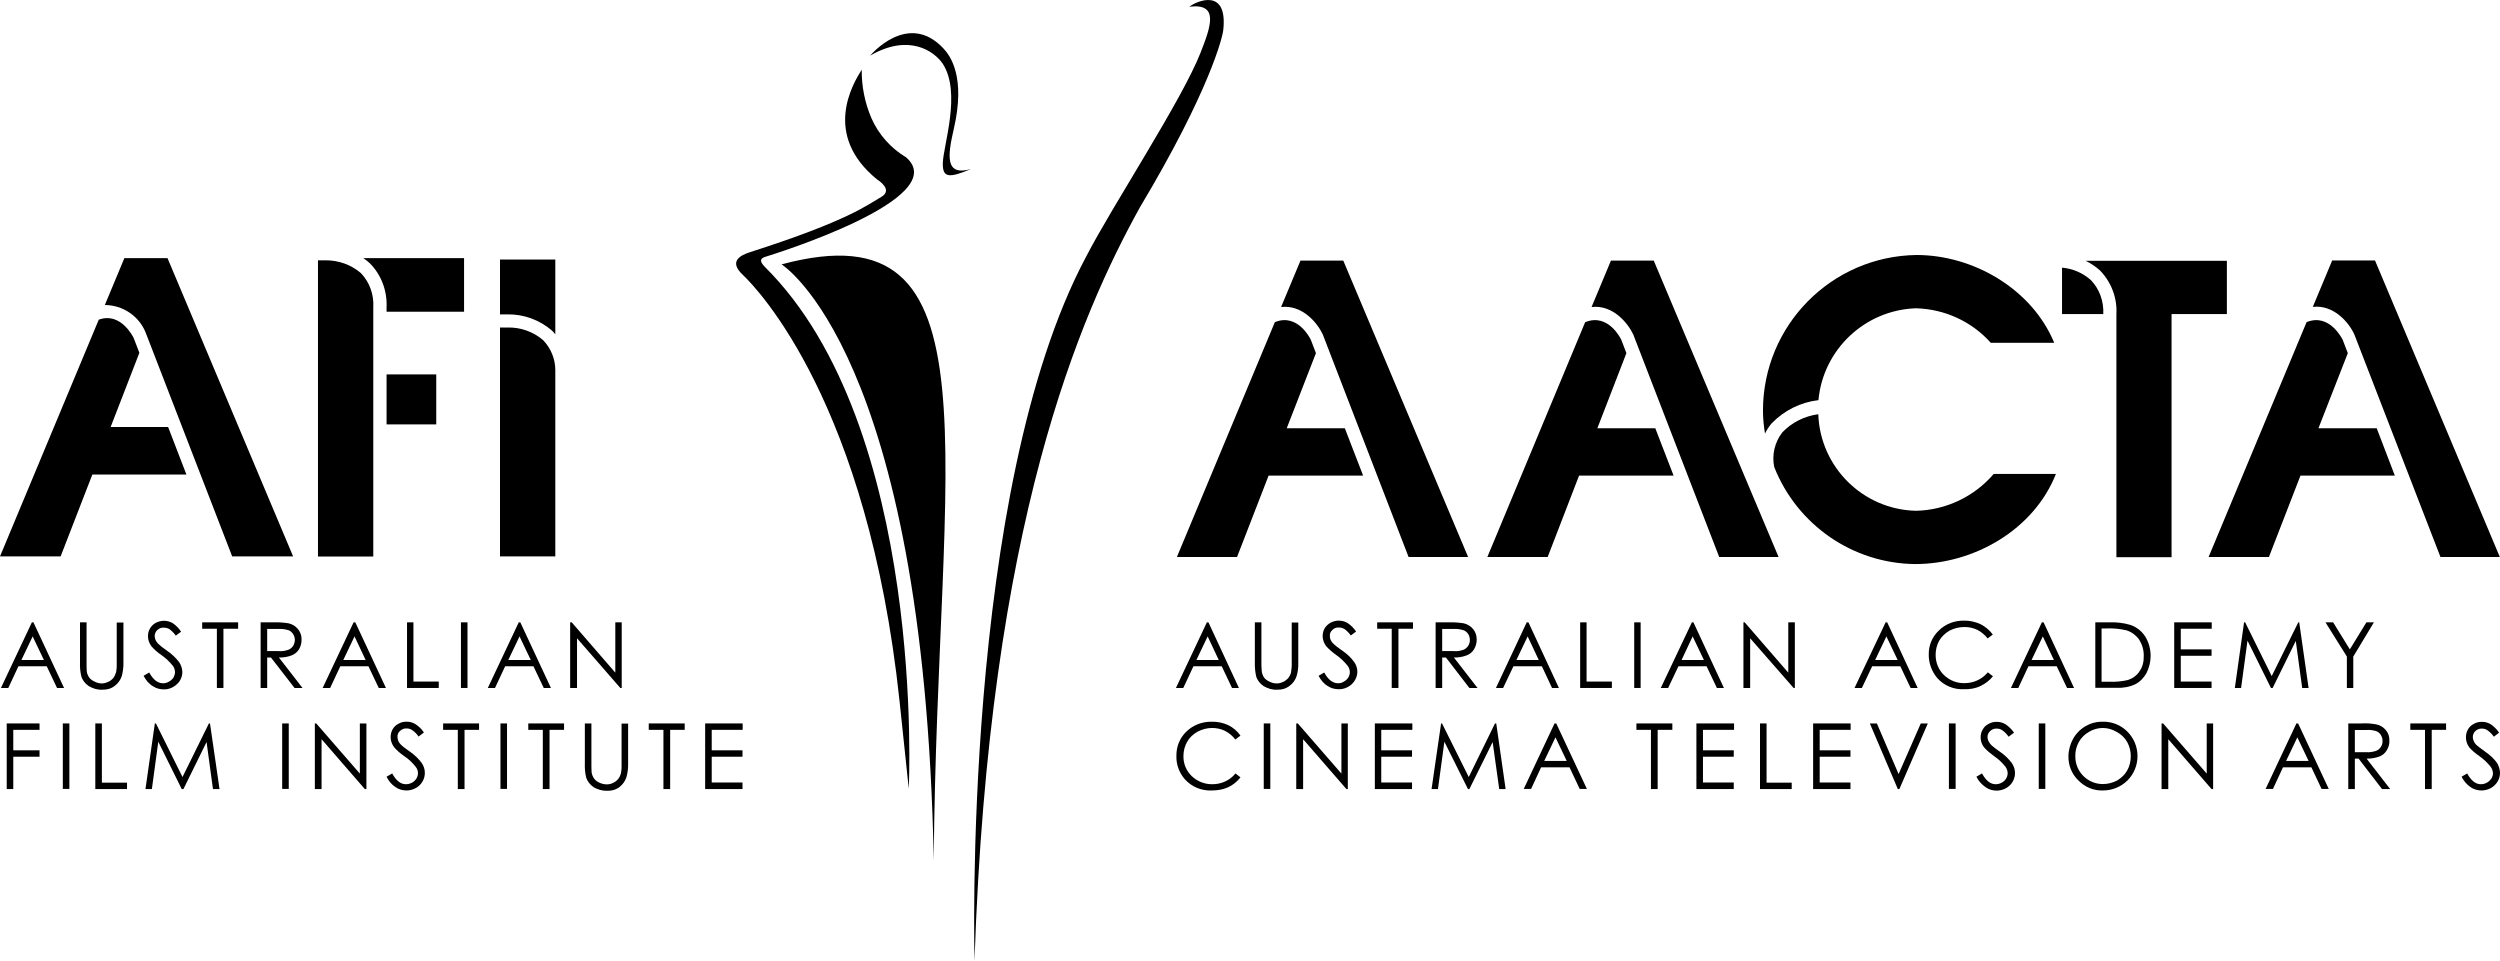
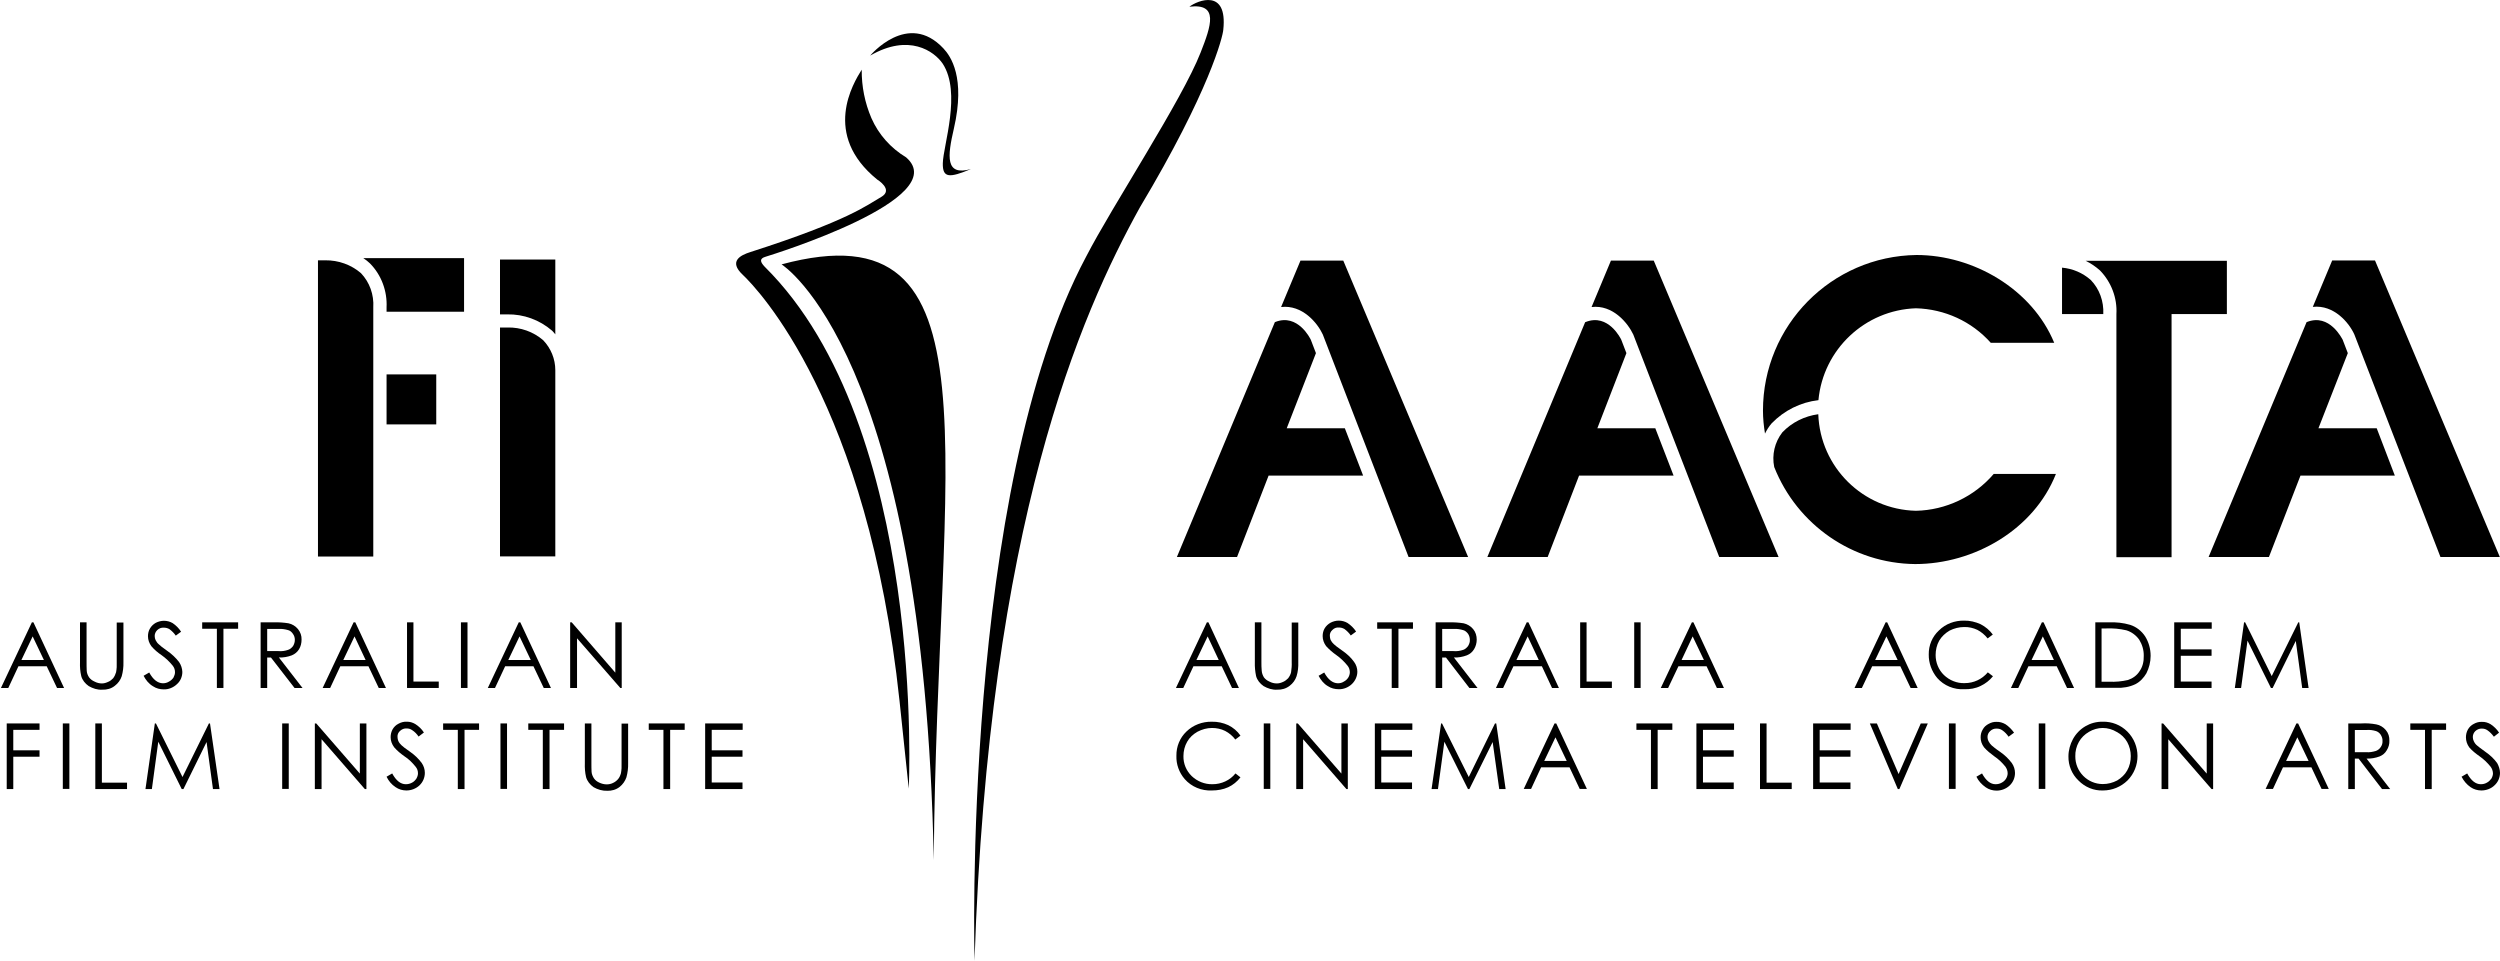
<svg xmlns="http://www.w3.org/2000/svg" version="1.1" id="Layer_1" x="0px" y="0px" width="16px" height="6.149px" viewBox="0 9.425 16 6.149" enable-background="new 0 9.425 16 6.149" xml:space="preserve">
  <title>Primary Logo</title>
  <g id="Layer_2">
    <g id="Layer_1-2">
-       <path d="M0.671,11.377l0.125-0.3h0.276l0.804,1.909h-0.39l-0.554-1.433C0.889,11.447,0.786,11.378,0.671,11.377 M1.076,12.158    H0.708l0.184-0.475l-0.037-0.096c-0.002-0.004-0.082-0.168-0.223-0.116L0,12.986h0.388l0.203-0.524h0.602L1.076,12.158z" />
      <path d="M3.2,11.437v-0.351h0.354v0.479c-0.006-0.008-0.013-0.016-0.021-0.024c-0.08-0.069-0.182-0.106-0.287-0.104H3.2z     M3.476,11.602c-0.063-0.054-0.144-0.083-0.228-0.081H3.2v1.465h0.354v-1.192C3.554,11.723,3.526,11.654,3.476,11.602" />
      <path d="M2.97,11.077v0.343H2.474v-0.028c0.005-0.104-0.033-0.207-0.106-0.281c-0.013-0.013-0.028-0.024-0.043-0.034H2.97z     M2.389,11.393c0.005-0.082-0.023-0.161-0.079-0.22c-0.063-0.054-0.144-0.083-0.228-0.082H2.035v1.896h0.354V11.393z     M2.474,12.141h0.318v-0.32H2.474V12.141z" />
      <path d="M7.734,13.408l0.195,0.42H7.885l-0.066-0.139H7.638l-0.065,0.139H7.526l0.198-0.42H7.734z M7.729,13.498l-0.072,0.151H7.8    L7.729,13.498z" />
      <path d="M8.031,13.408h0.042v0.254c0,0.018,0,0.037,0.002,0.056c0.001,0.015,0.006,0.028,0.014,0.042    c0.009,0.012,0.021,0.021,0.035,0.027c0.015,0.008,0.031,0.012,0.048,0.012c0.014,0,0.027-0.004,0.04-0.01    c0.012-0.005,0.023-0.014,0.032-0.023c0.009-0.012,0.016-0.025,0.019-0.039c0.003-0.021,0.005-0.043,0.004-0.064v-0.254h0.042    v0.254c0.001,0.03-0.002,0.061-0.011,0.09c-0.008,0.024-0.023,0.045-0.044,0.061c-0.023,0.018-0.051,0.026-0.08,0.025    c-0.031,0.002-0.061-0.008-0.087-0.023c-0.023-0.016-0.041-0.038-0.048-0.064c-0.006-0.029-0.009-0.059-0.008-0.088V13.408z" />
      <path d="M8.439,13.75l0.036-0.021c0.025,0.046,0.054,0.068,0.087,0.069c0.014,0,0.027-0.003,0.039-0.011    c0.023-0.012,0.038-0.035,0.038-0.061c-0.001-0.016-0.005-0.029-0.015-0.041c-0.021-0.026-0.045-0.049-0.072-0.068    c-0.023-0.016-0.045-0.035-0.065-0.057c-0.014-0.019-0.022-0.041-0.022-0.064c0-0.018,0.004-0.035,0.013-0.05    S8.5,13.419,8.516,13.41c0.016-0.008,0.033-0.013,0.052-0.013c0.02,0,0.039,0.005,0.056,0.015    c0.021,0.014,0.041,0.033,0.055,0.055l-0.034,0.025c-0.011-0.016-0.024-0.029-0.04-0.041c-0.012-0.007-0.023-0.01-0.037-0.01    c-0.016-0.001-0.029,0.004-0.041,0.016c-0.011,0.01-0.017,0.023-0.016,0.037c0,0.01,0.002,0.019,0.005,0.027    c0.005,0.01,0.013,0.02,0.021,0.027c0.006,0.006,0.023,0.02,0.055,0.042c0.029,0.02,0.055,0.044,0.074,0.071    c0.014,0.019,0.021,0.041,0.021,0.063c0,0.03-0.014,0.059-0.035,0.079c-0.022,0.021-0.053,0.034-0.084,0.033    c-0.025,0-0.049-0.006-0.07-0.02C8.472,13.801,8.453,13.777,8.439,13.75" />
      <polygon points="8.814,13.449 8.814,13.408 9.043,13.408 9.043,13.449 8.95,13.449 8.95,13.828 8.907,13.828 8.907,13.449   " />
      <path d="M9.188,13.408h0.083c0.032-0.001,0.063,0.001,0.096,0.006c0.023,0.005,0.045,0.018,0.061,0.037s0.023,0.043,0.023,0.068    c0,0.021-0.006,0.043-0.017,0.061s-0.026,0.031-0.046,0.039c-0.026,0.01-0.055,0.015-0.083,0.014l0.151,0.195H9.404l-0.15-0.195    H9.23v0.195H9.188V13.408z M9.23,13.449v0.143h0.072c0.021,0.002,0.042-0.001,0.063-0.008c0.012-0.004,0.023-0.014,0.031-0.025    c0.007-0.012,0.012-0.025,0.011-0.039c0-0.014-0.004-0.027-0.011-0.038c-0.008-0.011-0.019-0.021-0.031-0.024    c-0.02-0.006-0.04-0.009-0.061-0.008H9.23z" />
      <path d="M9.782,13.408l0.195,0.42H9.933l-0.065-0.139H9.686L9.62,13.828H9.574l0.197-0.42H9.782z M9.777,13.498l-0.072,0.151    h0.143L9.777,13.498z" />
      <polygon points="10.113,13.408 10.154,13.408 10.154,13.787 10.316,13.787 10.316,13.828 10.113,13.828   " />
      <rect x="10.459" y="13.408" width="0.041" height="0.42" />
      <path d="M10.838,13.408l0.195,0.42h-0.045l-0.066-0.139h-0.18l-0.066,0.139h-0.047l0.199-0.42H10.838z M10.833,13.498    l-0.071,0.151h0.143L10.833,13.498z" />
-       <polygon points="11.158,13.828 11.158,13.408 11.166,13.408 11.445,13.73 11.445,13.408 11.487,13.408 11.487,13.828     11.479,13.828 11.201,13.51 11.201,13.828   " />
      <path d="M12.078,13.408l0.195,0.42h-0.045l-0.066-0.139h-0.18l-0.066,0.139h-0.047l0.199-0.42H12.078z M12.073,13.498    l-0.072,0.151h0.144L12.073,13.498z" />
      <path d="M12.754,13.486l-0.033,0.025c-0.018-0.023-0.041-0.042-0.066-0.055c-0.026-0.012-0.055-0.019-0.084-0.018    c-0.033,0-0.064,0.008-0.094,0.023c-0.027,0.016-0.05,0.037-0.066,0.064c-0.016,0.028-0.023,0.061-0.023,0.092    c0,0.049,0.019,0.095,0.053,0.128c0.035,0.034,0.084,0.054,0.133,0.052c0.058,0,0.111-0.025,0.148-0.069l0.033,0.025    c-0.021,0.026-0.049,0.048-0.079,0.062c-0.032,0.016-0.069,0.022-0.104,0.021c-0.066,0.004-0.131-0.023-0.174-0.072    c-0.035-0.042-0.055-0.096-0.054-0.15c-0.001-0.059,0.022-0.114,0.065-0.154c0.043-0.043,0.102-0.064,0.161-0.063    c0.036-0.001,0.073,0.008,0.106,0.023C12.707,13.436,12.733,13.458,12.754,13.486" />
      <path d="M13.079,13.408l0.195,0.42h-0.045l-0.066-0.139h-0.181l-0.065,0.139H12.87l0.198-0.42H13.079z M13.074,13.498    l-0.072,0.151h0.143L13.074,13.498z" />
      <path d="M13.41,13.828v-0.42h0.086c0.047-0.002,0.093,0.003,0.137,0.016c0.04,0.013,0.073,0.039,0.096,0.074    c0.023,0.037,0.035,0.08,0.035,0.125c0,0.039-0.01,0.077-0.027,0.111c-0.017,0.029-0.041,0.055-0.071,0.07    c-0.038,0.018-0.08,0.025-0.122,0.023H13.41z M13.45,13.788h0.048c0.041,0.002,0.082-0.002,0.121-0.011    c0.03-0.01,0.057-0.029,0.074-0.056c0.02-0.028,0.028-0.063,0.027-0.098c0.001-0.037-0.01-0.073-0.029-0.104    c-0.02-0.028-0.049-0.05-0.082-0.06c-0.043-0.01-0.086-0.014-0.13-0.012H13.45V13.788z" />
      <polygon points="13.915,13.408 14.155,13.408 14.155,13.449 13.957,13.449 13.957,13.581 14.154,13.581 14.154,13.622     13.957,13.622 13.957,13.787 14.154,13.787 14.154,13.828 13.915,13.828   " />
      <polygon points="14.303,13.828 14.362,13.408 14.369,13.408 14.539,13.752 14.709,13.408 14.715,13.408 14.775,13.828     14.734,13.828 14.693,13.527 14.545,13.828 14.534,13.828 14.384,13.525 14.343,13.828   " />
-       <polygon points="14.883,13.408 14.932,13.408 15.039,13.581 15.145,13.408 15.193,13.408 15.061,13.627 15.061,13.828     15.02,13.828 15.02,13.627   " />
      <path d="M7.939,14.133l-0.033,0.025c-0.017-0.023-0.04-0.042-0.065-0.055c-0.026-0.013-0.055-0.019-0.084-0.019    c-0.033,0-0.064,0.009-0.093,0.024c-0.028,0.016-0.051,0.037-0.066,0.064c-0.016,0.027-0.024,0.06-0.024,0.092    c-0.001,0.048,0.018,0.094,0.053,0.128c0.036,0.034,0.083,0.053,0.133,0.052c0.057,0,0.112-0.025,0.147-0.069L7.939,14.4    c-0.021,0.027-0.048,0.049-0.078,0.063c-0.033,0.015-0.069,0.021-0.105,0.021c-0.066,0.003-0.13-0.023-0.174-0.073    c-0.036-0.042-0.055-0.095-0.053-0.149c-0.001-0.059,0.022-0.115,0.064-0.155c0.043-0.042,0.102-0.064,0.162-0.063    c0.037-0.001,0.073,0.007,0.106,0.022C7.893,14.082,7.919,14.104,7.939,14.133" />
      <rect x="8.088" y="14.055" width="0.042" height="0.419" />
      <polygon points="8.296,14.475 8.296,14.055 8.306,14.055 8.585,14.376 8.585,14.055 8.626,14.055 8.626,14.475 8.617,14.475     8.34,14.156 8.34,14.475   " />
      <polygon points="8.799,14.055 9.039,14.055 9.039,14.096 8.84,14.096 8.84,14.227 9.037,14.227 9.037,14.268 8.84,14.268     8.84,14.433 9.037,14.433 9.037,14.475 8.799,14.475   " />
      <polygon points="9.162,14.475 9.223,14.055 9.229,14.055 9.4,14.398 9.568,14.055 9.576,14.055 9.636,14.475 9.595,14.475     9.553,14.174 9.404,14.475 9.395,14.475 9.244,14.172 9.203,14.475   " />
      <path d="M9.96,14.055l0.196,0.419H10.11l-0.065-0.138H9.863l-0.064,0.138H9.752l0.197-0.419H9.96z M9.955,14.144l-0.072,0.151    h0.144L9.955,14.144z" />
      <polygon points="10.473,14.096 10.473,14.055 10.703,14.055 10.703,14.096 10.609,14.096 10.609,14.475 10.566,14.475     10.566,14.096   " />
      <polygon points="10.857,14.055 11.098,14.055 11.098,14.096 10.899,14.096 10.899,14.227 11.096,14.227 11.096,14.268     10.899,14.268 10.899,14.433 11.096,14.433 11.096,14.475 10.857,14.475   " />
      <polygon points="11.264,14.055 11.306,14.055 11.306,14.434 11.467,14.434 11.467,14.475 11.264,14.475   " />
      <polygon points="11.604,14.055 11.844,14.055 11.844,14.096 11.646,14.096 11.646,14.227 11.843,14.227 11.843,14.268     11.646,14.268 11.646,14.433 11.843,14.433 11.843,14.475 11.604,14.475   " />
      <polygon points="11.967,14.055 12.012,14.055 12.151,14.379 12.293,14.055 12.338,14.055 12.156,14.475 12.146,14.475   " />
      <rect x="12.473" y="14.055" width="0.043" height="0.419" />
      <path d="M12.649,14.396l0.036-0.021c0.025,0.046,0.054,0.069,0.086,0.069c0.015,0,0.028-0.003,0.04-0.01    c0.012-0.006,0.022-0.016,0.028-0.026s0.01-0.022,0.01-0.034c0-0.016-0.006-0.03-0.014-0.042    c-0.021-0.026-0.045-0.049-0.072-0.067c-0.023-0.017-0.046-0.035-0.065-0.057c-0.015-0.02-0.022-0.041-0.022-0.064    c0-0.018,0.004-0.035,0.014-0.051c0.008-0.015,0.021-0.027,0.037-0.035c0.016-0.009,0.033-0.014,0.051-0.013    c0.02-0.001,0.039,0.005,0.057,0.015c0.021,0.014,0.039,0.032,0.055,0.054l-0.035,0.026c-0.011-0.016-0.024-0.03-0.04-0.041    c-0.011-0.008-0.023-0.011-0.036-0.011c-0.016-0.001-0.031,0.005-0.042,0.016c-0.011,0.01-0.017,0.023-0.017,0.038    c0,0.009,0.002,0.018,0.006,0.026c0.006,0.011,0.013,0.021,0.021,0.028c0.006,0.005,0.023,0.02,0.054,0.041    c0.029,0.02,0.054,0.044,0.075,0.072c0.013,0.019,0.02,0.041,0.02,0.063c0,0.03-0.012,0.059-0.034,0.08s-0.053,0.033-0.084,0.033    c-0.024,0-0.049-0.007-0.069-0.021C12.683,14.446,12.662,14.423,12.649,14.396" />
      <rect x="13.048" y="14.055" width="0.042" height="0.419" />
      <path d="M13.456,14.044c0.06-0.002,0.117,0.021,0.159,0.063c0.086,0.086,0.087,0.226,0.001,0.313    c-0.042,0.041-0.098,0.064-0.157,0.064c-0.059,0.002-0.115-0.021-0.157-0.064c-0.042-0.04-0.065-0.096-0.064-0.154    c0-0.039,0.011-0.078,0.029-0.111C13.305,14.086,13.377,14.043,13.456,14.044 M13.457,14.084c-0.03,0-0.061,0.009-0.088,0.025    c-0.027,0.016-0.049,0.037-0.064,0.064c-0.016,0.028-0.024,0.061-0.023,0.092c-0.001,0.098,0.078,0.178,0.176,0.178l0,0    c0.032,0,0.063-0.008,0.092-0.023c0.026-0.016,0.049-0.037,0.064-0.064c0.016-0.028,0.023-0.06,0.023-0.092    c0-0.031-0.008-0.063-0.023-0.09s-0.039-0.05-0.066-0.064C13.52,14.093,13.489,14.084,13.457,14.084" />
      <polygon points="13.834,14.475 13.834,14.055 13.844,14.055 14.123,14.376 14.123,14.055 14.164,14.055 14.164,14.475     14.154,14.475 13.877,14.156 13.877,14.475   " />
      <path d="M14.708,14.055l0.196,0.419h-0.046l-0.065-0.138h-0.182l-0.064,0.138H14.5l0.197-0.419H14.708z M14.703,14.144    l-0.072,0.151h0.144L14.703,14.144z" />
      <path d="M15.029,14.055h0.084c0.031-0.002,0.063,0,0.095,0.006c0.024,0.004,0.045,0.018,0.061,0.036    c0.017,0.02,0.024,0.044,0.023,0.069c0.001,0.021-0.005,0.042-0.017,0.061c-0.01,0.018-0.026,0.031-0.045,0.039    c-0.027,0.01-0.055,0.015-0.084,0.014l0.151,0.195h-0.052l-0.15-0.195h-0.024v0.195h-0.042V14.055z M15.071,14.096v0.143h0.073    c0.021,0.002,0.041-0.002,0.062-0.008c0.013-0.005,0.024-0.014,0.031-0.025c0.008-0.012,0.012-0.025,0.011-0.039    c0.001-0.014-0.004-0.027-0.011-0.039c-0.007-0.011-0.018-0.02-0.03-0.024c-0.02-0.006-0.041-0.009-0.062-0.007H15.071z" />
      <polygon points="15.426,14.096 15.426,14.055 15.655,14.055 15.655,14.096 15.563,14.096 15.563,14.475 15.52,14.475     15.52,14.096   " />
      <path d="M15.754,14.396l0.036-0.021c0.025,0.046,0.054,0.069,0.087,0.069c0.014,0,0.027-0.003,0.039-0.01    c0.012-0.006,0.021-0.016,0.029-0.026c0.006-0.011,0.01-0.022,0.01-0.034c-0.001-0.016-0.006-0.03-0.015-0.042    c-0.021-0.026-0.045-0.049-0.071-0.067c-0.024-0.017-0.047-0.035-0.066-0.057c-0.014-0.02-0.021-0.041-0.021-0.064    c0-0.018,0.004-0.035,0.013-0.051c0.009-0.015,0.021-0.027,0.037-0.035c0.016-0.009,0.034-0.014,0.052-0.013    c0.02-0.001,0.039,0.005,0.056,0.015c0.021,0.014,0.04,0.032,0.054,0.054l-0.033,0.026c-0.012-0.016-0.025-0.03-0.041-0.041    c-0.011-0.008-0.023-0.011-0.036-0.011c-0.015-0.001-0.03,0.005-0.042,0.016c-0.01,0.01-0.016,0.023-0.016,0.038    c0,0.009,0.002,0.018,0.006,0.026c0.005,0.011,0.012,0.021,0.021,0.028c0.006,0.005,0.024,0.02,0.054,0.041    c0.029,0.02,0.055,0.044,0.075,0.072C15.992,14.327,16,14.35,16,14.371c0,0.031-0.013,0.06-0.035,0.08    c-0.021,0.021-0.053,0.033-0.084,0.033c-0.024,0-0.049-0.007-0.069-0.021C15.787,14.446,15.768,14.423,15.754,14.396" />
      <path d="M0.214,13.408l0.196,0.42H0.365l-0.066-0.139H0.118l-0.065,0.139H0.006l0.198-0.42H0.214z M0.209,13.498l-0.072,0.151    h0.144L0.209,13.498z" />
      <path d="M0.512,13.408h0.042v0.254c0,0.018,0,0.037,0.001,0.056c0.001,0.015,0.006,0.028,0.015,0.042    c0.009,0.012,0.021,0.021,0.035,0.027c0.015,0.008,0.031,0.012,0.047,0.012c0.014,0,0.027-0.004,0.04-0.01    c0.013-0.005,0.023-0.014,0.032-0.023c0.009-0.012,0.015-0.025,0.019-0.039c0.004-0.021,0.005-0.043,0.004-0.064v-0.254H0.79    v0.254c0.001,0.03-0.003,0.061-0.011,0.09c-0.008,0.024-0.023,0.045-0.044,0.061c-0.022,0.018-0.051,0.026-0.08,0.025    c-0.031,0.002-0.061-0.008-0.087-0.023c-0.023-0.016-0.041-0.038-0.048-0.064c-0.007-0.029-0.009-0.059-0.008-0.088V13.408z" />
      <path d="M0.919,13.75l0.036-0.021c0.025,0.046,0.054,0.068,0.087,0.069c0.014,0,0.027-0.003,0.04-0.011    c0.011-0.006,0.021-0.015,0.028-0.025c0.006-0.012,0.01-0.023,0.01-0.035c0-0.016-0.005-0.029-0.014-0.041    c-0.021-0.026-0.045-0.049-0.072-0.068c-0.024-0.016-0.046-0.035-0.065-0.057c-0.014-0.019-0.022-0.041-0.022-0.064    c0-0.018,0.004-0.035,0.013-0.05s0.021-0.027,0.037-0.036c0.016-0.008,0.034-0.013,0.052-0.013c0.02,0,0.039,0.005,0.056,0.015    c0.021,0.014,0.04,0.033,0.054,0.055l-0.034,0.025c-0.011-0.016-0.024-0.029-0.04-0.041c-0.011-0.007-0.024-0.01-0.037-0.01    c-0.015-0.001-0.03,0.004-0.042,0.016c-0.01,0.01-0.016,0.023-0.016,0.037c0,0.01,0.002,0.019,0.006,0.027    c0.005,0.01,0.012,0.02,0.021,0.027c0.005,0.006,0.023,0.02,0.054,0.042c0.029,0.02,0.054,0.044,0.075,0.071    c0.013,0.019,0.02,0.041,0.021,0.063c0,0.03-0.012,0.059-0.035,0.079c-0.022,0.021-0.053,0.034-0.084,0.033    c-0.024,0-0.048-0.006-0.069-0.02C0.952,13.801,0.933,13.777,0.919,13.75" />
      <polygon points="1.294,13.449 1.294,13.408 1.524,13.408 1.524,13.449 1.43,13.449 1.43,13.828 1.388,13.828 1.388,13.449   " />
      <path d="M1.668,13.408h0.083c0.032-0.001,0.063,0.001,0.095,0.006c0.024,0.005,0.045,0.018,0.061,0.037    c0.016,0.02,0.024,0.043,0.023,0.068c0,0.021-0.005,0.043-0.016,0.061c-0.011,0.018-0.027,0.031-0.046,0.039    c-0.026,0.01-0.055,0.015-0.083,0.014l0.151,0.195H1.885l-0.151-0.195H1.71v0.195H1.668V13.408z M1.71,13.449v0.143h0.072    c0.021,0.002,0.042-0.001,0.062-0.008c0.013-0.004,0.024-0.014,0.032-0.025c0.007-0.012,0.011-0.025,0.011-0.039    s-0.004-0.027-0.012-0.038c-0.007-0.011-0.018-0.021-0.03-0.024c-0.02-0.006-0.041-0.009-0.062-0.008H1.71z" />
      <path d="M2.274,13.408l0.196,0.42H2.424l-0.066-0.139H2.178l-0.065,0.139H2.065l0.198-0.42H2.274z M2.269,13.498l-0.072,0.151    H2.34L2.269,13.498z" />
      <polygon points="2.605,13.408 2.646,13.408 2.646,13.787 2.808,13.787 2.808,13.828 2.605,13.828   " />
      <rect x="2.95" y="13.408" width="0.042" height="0.42" />
      <path d="M3.33,13.408l0.196,0.42H3.48l-0.066-0.139H3.233l-0.065,0.139H3.122l0.198-0.42H3.33z M3.325,13.498l-0.072,0.151h0.144    L3.325,13.498z" />
      <polygon points="3.649,13.828 3.649,13.408 3.659,13.408 3.938,13.73 3.938,13.408 3.979,13.408 3.979,13.828 3.97,13.828     3.693,13.51 3.693,13.828   " />
      <polygon points="0.043,14.055 0.253,14.055 0.253,14.096 0.085,14.096 0.085,14.227 0.253,14.227 0.253,14.268 0.085,14.268     0.085,14.475 0.043,14.475   " />
      <rect x="0.402" y="14.055" width="0.042" height="0.419" />
      <polygon points="0.61,14.055 0.652,14.055 0.652,14.434 0.813,14.434 0.813,14.475 0.61,14.475   " />
      <polygon points="0.931,14.475 0.991,14.055 0.998,14.055 1.168,14.398 1.337,14.055 1.344,14.055 1.405,14.475 1.363,14.475     1.322,14.174 1.174,14.475 1.163,14.475 1.013,14.172 0.972,14.475   " />
      <rect x="1.806" y="14.055" width="0.042" height="0.419" />
      <polygon points="2.015,14.475 2.015,14.055 2.024,14.055 2.303,14.376 2.303,14.055 2.345,14.055 2.345,14.475 2.335,14.475     2.058,14.156 2.058,14.475   " />
      <path d="M2.474,14.396l0.036-0.021c0.025,0.046,0.054,0.069,0.087,0.069c0.014,0,0.027-0.003,0.04-0.01    c0.012-0.006,0.021-0.016,0.028-0.026c0.006-0.011,0.01-0.022,0.01-0.034c0-0.016-0.005-0.03-0.015-0.042    c-0.021-0.026-0.044-0.049-0.072-0.067c-0.024-0.017-0.046-0.035-0.065-0.057C2.508,14.188,2.5,14.166,2.5,14.143    c0-0.018,0.004-0.035,0.013-0.051c0.009-0.015,0.021-0.027,0.037-0.035c0.016-0.009,0.034-0.014,0.052-0.013    c0.02-0.001,0.039,0.005,0.056,0.015c0.022,0.014,0.041,0.032,0.055,0.054l-0.034,0.026c-0.011-0.016-0.024-0.03-0.041-0.041    c-0.011-0.008-0.023-0.011-0.036-0.011c-0.016-0.001-0.03,0.005-0.042,0.016c-0.011,0.01-0.017,0.023-0.016,0.038    c0,0.009,0.002,0.018,0.005,0.026c0.005,0.011,0.013,0.021,0.021,0.028c0.005,0.005,0.023,0.02,0.054,0.041    c0.029,0.02,0.054,0.044,0.075,0.072c0.013,0.019,0.02,0.041,0.02,0.063c0,0.03-0.012,0.059-0.034,0.08    c-0.022,0.021-0.053,0.033-0.084,0.033c-0.024,0-0.049-0.007-0.069-0.021C2.506,14.446,2.487,14.423,2.474,14.396" />
      <polygon points="2.836,14.096 2.836,14.055 3.066,14.055 3.066,14.096 2.973,14.096 2.973,14.475 2.93,14.475 2.93,14.096   " />
      <rect x="3.203" y="14.055" width="0.042" height="0.419" />
      <polygon points="3.381,14.096 3.381,14.055 3.61,14.055 3.61,14.096 3.517,14.096 3.517,14.475 3.474,14.475 3.474,14.096   " />
      <path d="M3.743,14.055h0.042v0.253c0,0.019,0,0.038,0.001,0.056c0.001,0.016,0.007,0.029,0.015,0.042    c0.009,0.013,0.021,0.022,0.035,0.028c0.015,0.007,0.031,0.011,0.047,0.011c0.014,0,0.028-0.003,0.04-0.009    c0.013-0.006,0.023-0.014,0.032-0.024s0.015-0.024,0.019-0.038c0.004-0.021,0.005-0.043,0.004-0.065v-0.253h0.042v0.253    c0.001,0.03-0.003,0.062-0.011,0.091c-0.008,0.023-0.023,0.045-0.043,0.061c-0.023,0.018-0.051,0.026-0.08,0.025    c-0.031,0.001-0.061-0.008-0.087-0.023c-0.023-0.016-0.041-0.039-0.048-0.064c-0.007-0.029-0.009-0.059-0.008-0.089V14.055z" />
      <polygon points="4.152,14.096 4.152,14.055 4.382,14.055 4.382,14.096 4.289,14.096 4.289,14.475 4.246,14.475 4.246,14.096   " />
      <polygon points="4.513,14.055 4.753,14.055 4.753,14.096 4.555,14.096 4.555,14.227 4.752,14.227 4.752,14.268 4.555,14.268     4.555,14.433 4.752,14.433 4.752,14.475 4.513,14.475   " />
      <path d="M8.466,11.566l0.549,1.424h0.381l-0.799-1.897H8.323L8.199,11.39C8.335,11.374,8.432,11.492,8.466,11.566" />
      <path d="M8.607,12.166H8.235l0.187-0.481l-0.033-0.086c-0.002-0.004-0.082-0.171-0.228-0.113l-0.002,0.001L7.532,12.99h0.385    l0.202-0.521h0.605L8.607,12.166z" />
      <path d="M15.068,11.566l0.551,1.424h0.38L15.2,11.092h-0.274l-0.124,0.297C14.938,11.374,15.035,11.492,15.068,11.566" />
      <path d="M15.211,12.166h-0.373l0.188-0.481l-0.033-0.086c-0.003-0.004-0.083-0.171-0.229-0.113l-0.002,0.001l-0.627,1.503h0.386    l0.202-0.521h0.604L15.211,12.166z" />
      <path d="M10.453,11.566l0.55,1.424h0.38l-0.799-1.897H10.31l-0.124,0.297C10.322,11.374,10.418,11.492,10.453,11.566" />
      <path d="M10.594,12.166h-0.371l0.186-0.481l-0.033-0.086c-0.002-0.004-0.082-0.171-0.228-0.113l-0.003,0.001L9.519,12.99h0.386    l0.201-0.521h0.605L10.594,12.166z" />
      <path d="M11.338,12.135c0.08-0.083,0.186-0.136,0.3-0.149c0.03-0.325,0.298-0.577,0.624-0.588    c0.184,0.005,0.357,0.084,0.479,0.221h0.406c-0.142-0.344-0.517-0.562-0.881-0.562c-0.545,0.007-0.983,0.451-0.983,0.996    c0,0.049,0.005,0.099,0.013,0.147C11.307,12.177,11.321,12.155,11.338,12.135" />
      <path d="M12.76,12.458c-0.125,0.146-0.307,0.232-0.498,0.236c-0.339-0.008-0.613-0.279-0.625-0.618    c-0.088,0.012-0.169,0.052-0.23,0.116c-0.049,0.063-0.068,0.144-0.052,0.222c0.147,0.371,0.503,0.617,0.902,0.621    c0.377,0,0.76-0.22,0.901-0.577H12.76z" />
      <path d="M13.381,11.217c-0.051-0.045-0.115-0.073-0.184-0.079v0.297h0.264C13.465,11.354,13.437,11.275,13.381,11.217" />
      <path d="M13.348,11.094c0.033,0.016,0.064,0.037,0.092,0.062c0.072,0.074,0.111,0.176,0.105,0.279v1.556h0.353v-1.556h0.354    v-0.341H13.348z" />
      <path d="M5.569,9.781c0,0,0.241-0.29,0.469-0.046c0.047,0.05,0.142,0.186,0.067,0.512c-0.042,0.181-0.056,0.306,0.109,0.26    c-0.137,0.057-0.182,0.059-0.18-0.037c0.002-0.113,0.121-0.452-0.001-0.638C5.979,9.753,5.817,9.637,5.569,9.781 M5.614,10.574    c0,0,0.108,0.065,0.025,0.112c-0.091,0.052-0.207,0.15-0.836,0.352c-0.064,0.02-0.142,0.059-0.049,0.146    c0.093,0.088,0.801,0.821,1.003,2.727l0.059,0.561c0,0,0.116-2.313-0.923-3.341c-0.027-0.029-0.035-0.051,0.007-0.063    c0.042-0.013,1.203-0.372,0.899-0.636c-0.098-0.059-0.176-0.146-0.222-0.251c-0.042-0.098-0.063-0.203-0.062-0.31    C5.461,9.957,5.259,10.286,5.614,10.574 M5.002,11.117c0,0,0.911,0.562,0.974,3.813C5.996,12.338,6.422,10.735,5.002,11.117     M7.296,10.751c0.446-0.746,0.53-1.093,0.533-1.135c0.029-0.268-0.165-0.188-0.217-0.148c0.189-0.023,0.14,0.12,0.072,0.293    c-0.119,0.305-0.567,0.984-0.733,1.307c-0.798,1.496-0.714,4.506-0.714,4.506C6.328,12.772,6.915,11.439,7.296,10.751" />
    </g>
  </g>
</svg>